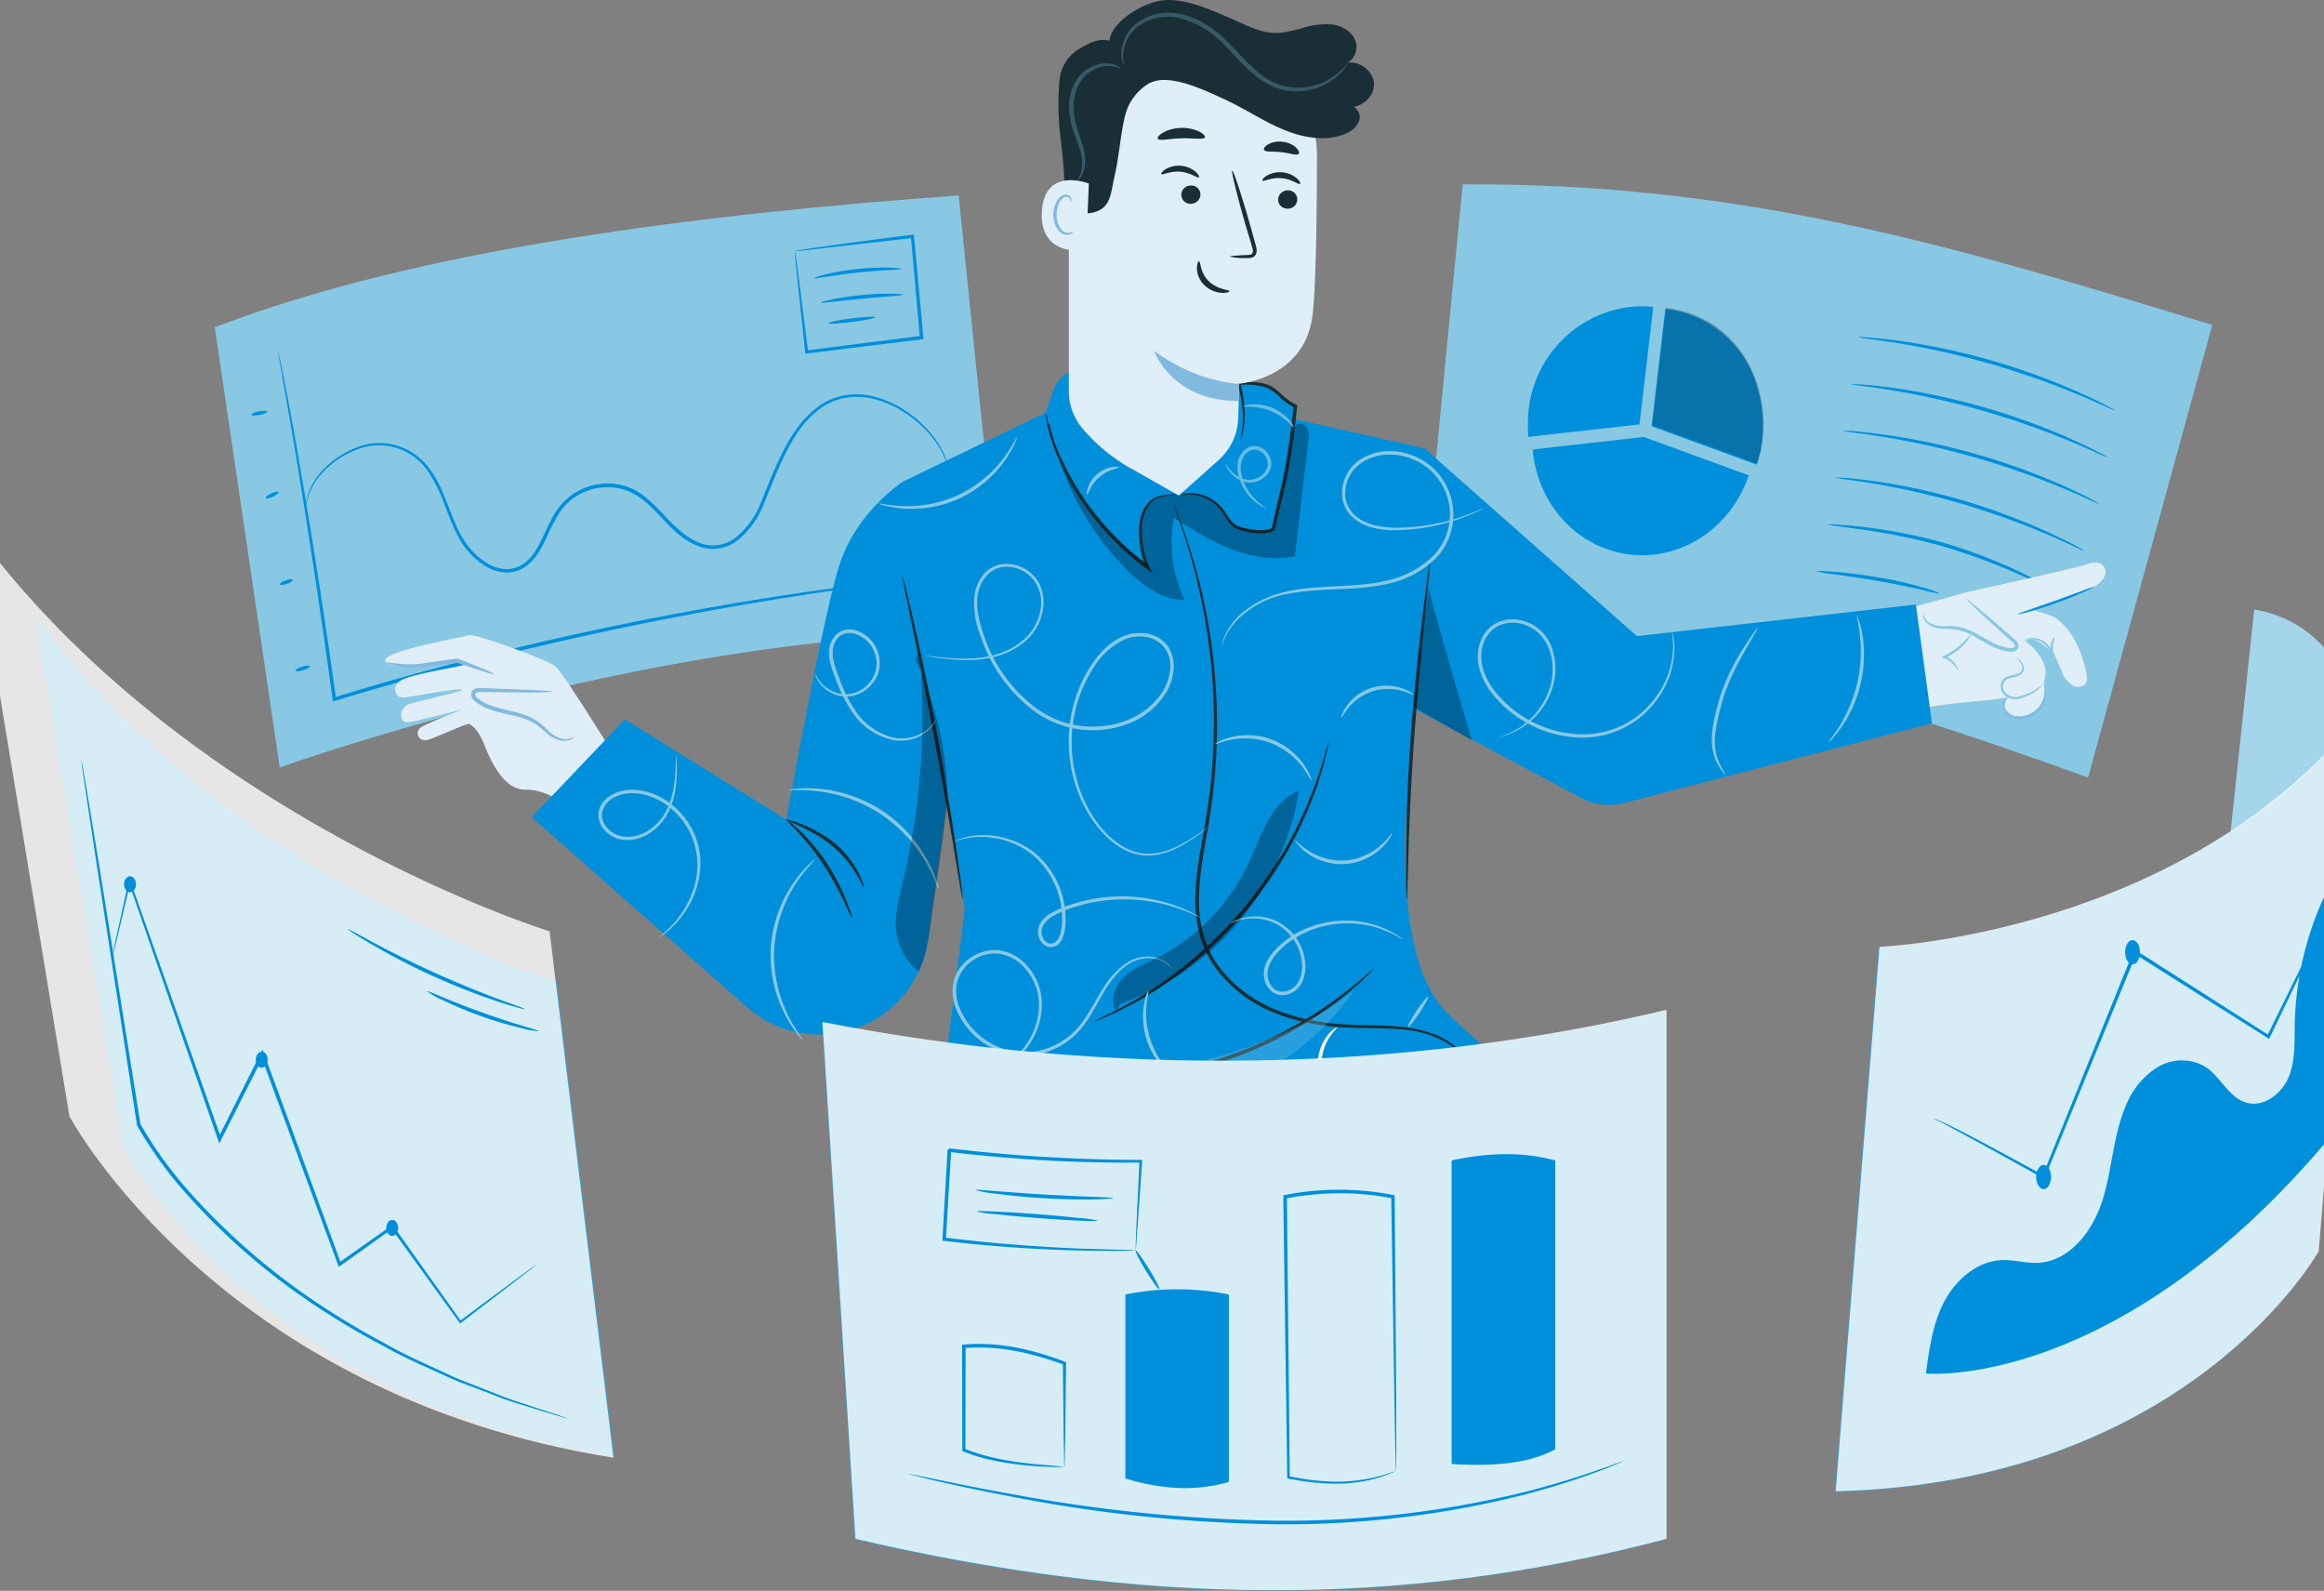
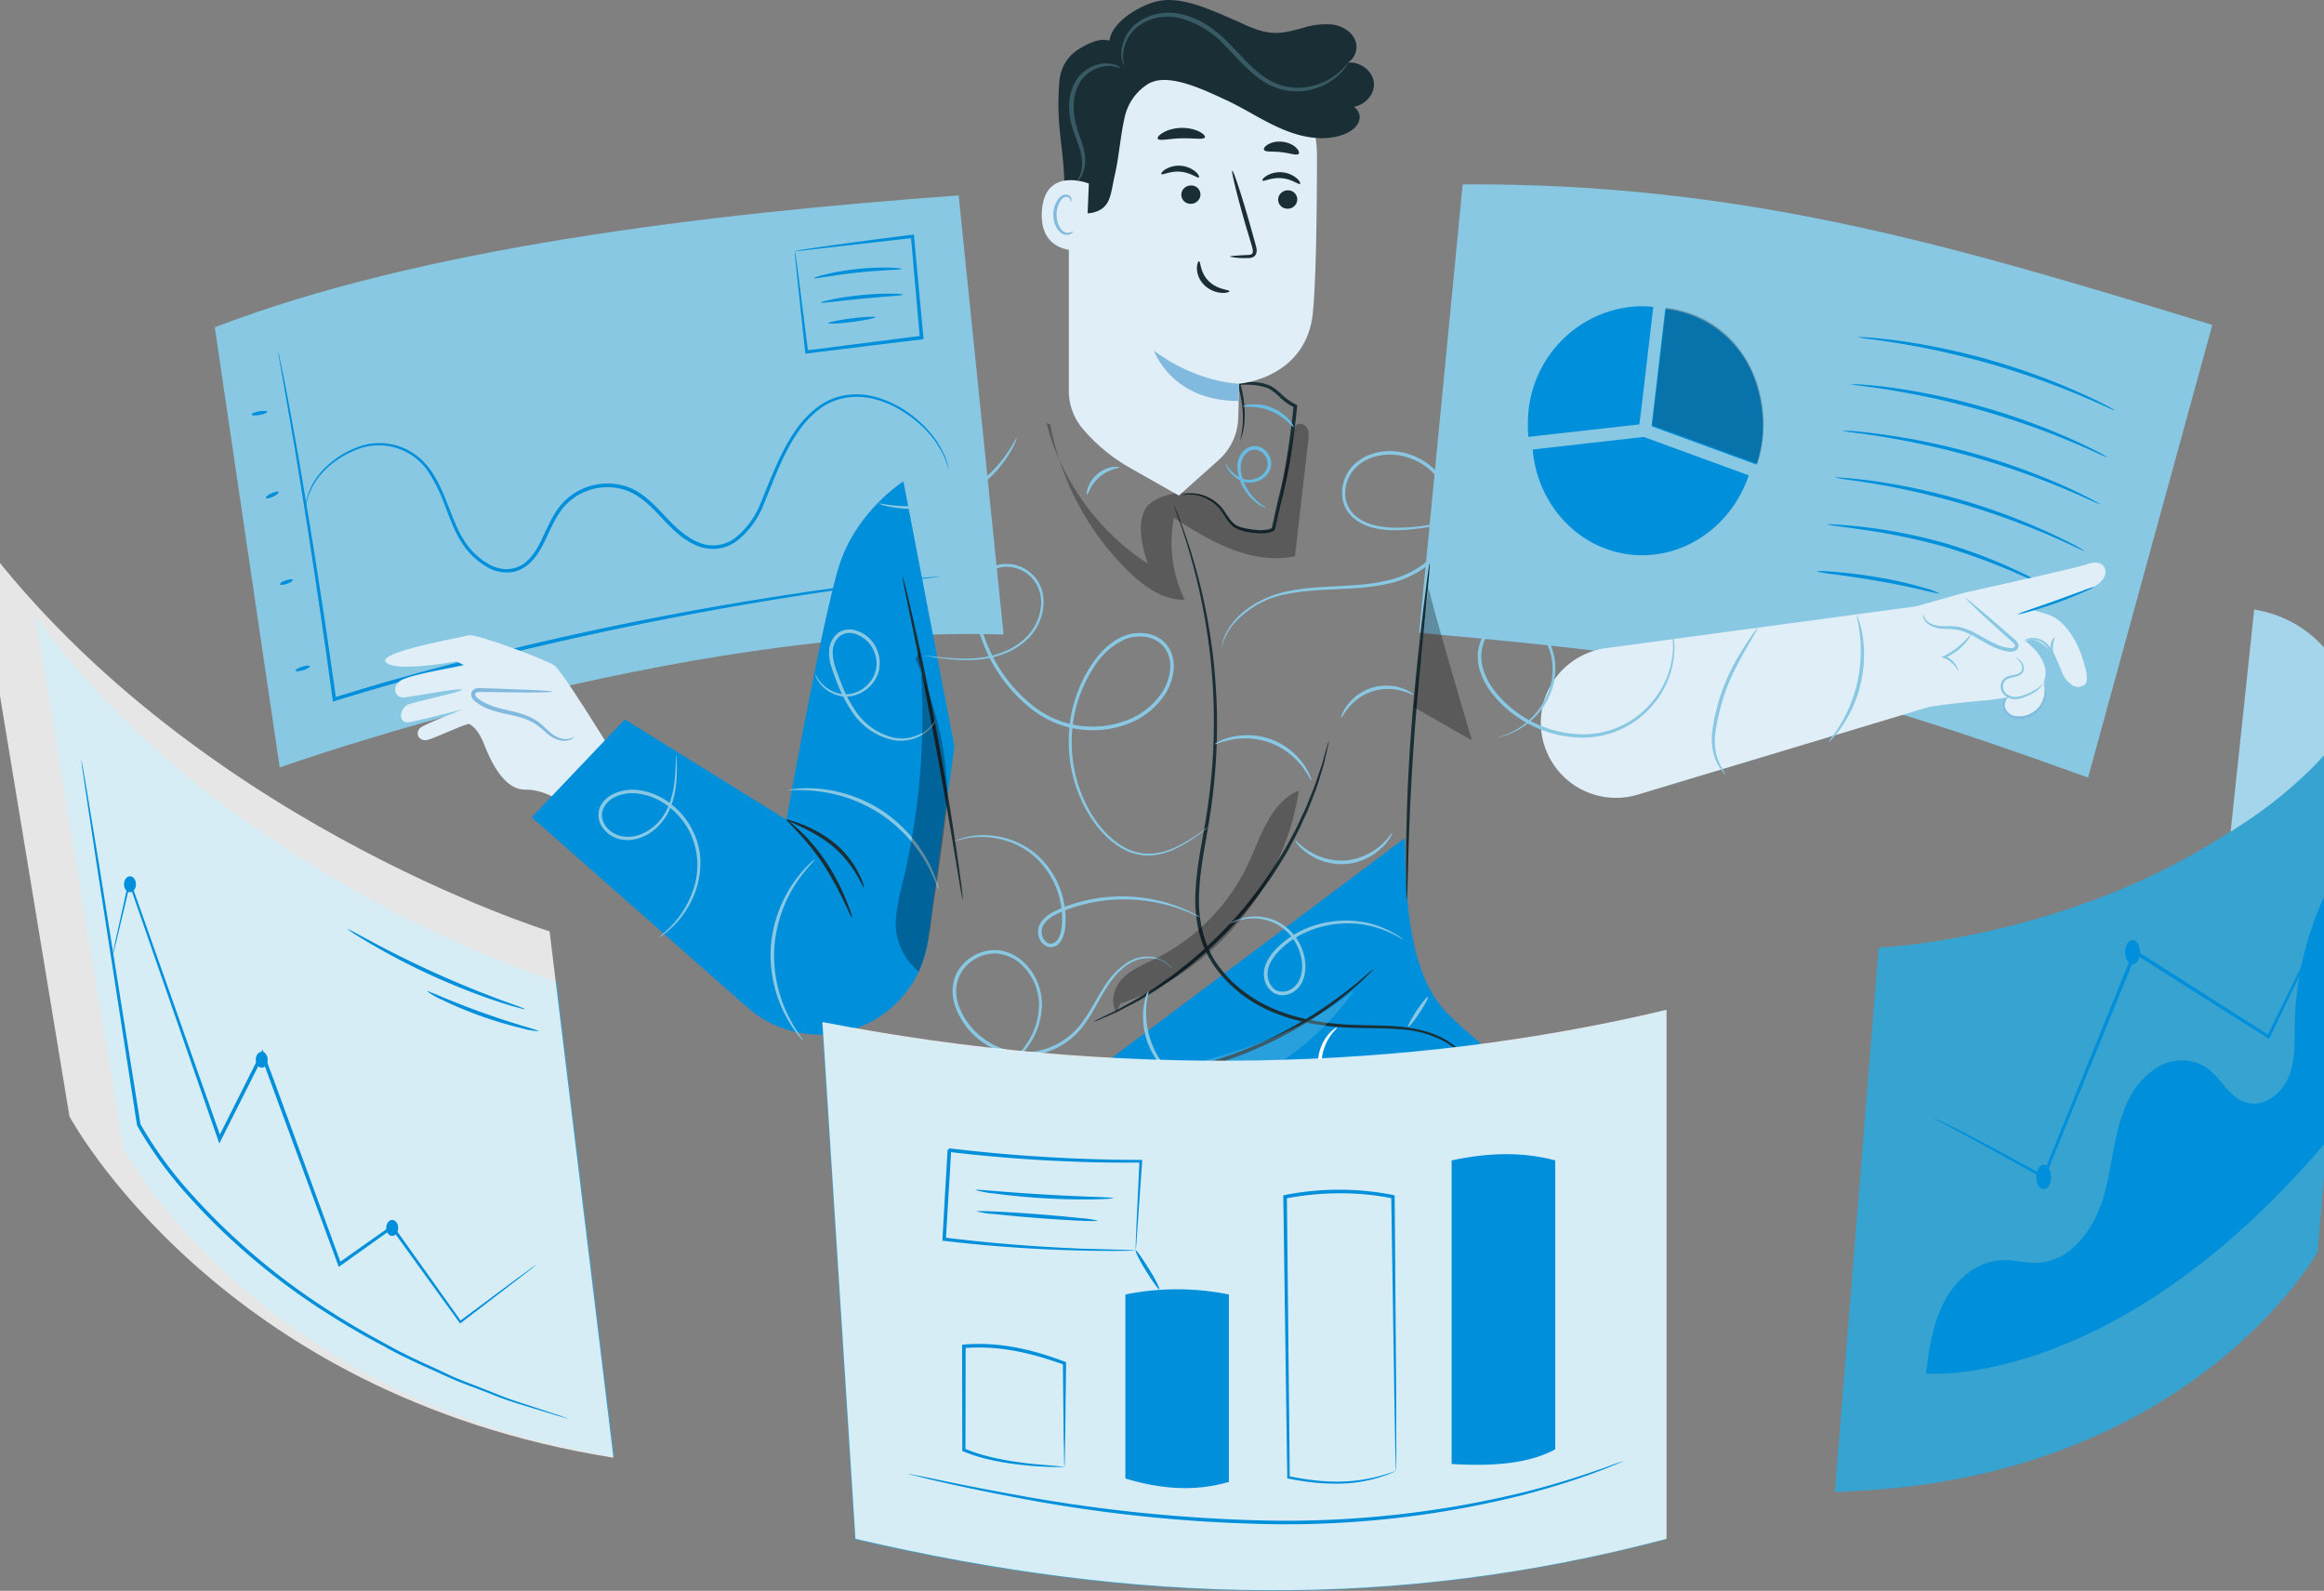
<svg xmlns="http://www.w3.org/2000/svg" viewBox="0 0 229.72 157.2">
  <rect x="0" y="0" width="229.72" height="157.2" fill="#808080" stroke="none" />
  <defs>
    <clipPath id="a" clipPathUnits="userSpaceOnUse">
      <path d="M303.6 403.37h16.05v-22.46H303.6Z" />
    </clipPath>
    <clipPath id="b" clipPathUnits="userSpaceOnUse">
      <path d="M241.74 296.57h42.11v-22.85h-42.1z" />
    </clipPath>
    <clipPath id="c" clipPathUnits="userSpaceOnUse">
      <path d="M227.48 305.12h33.22v-16.65h-33.22z" />
    </clipPath>
    <clipPath id="d" clipPathUnits="userSpaceOnUse">
      <path d="M225.9 333.8h26.75v-31.9H225.9z" />
    </clipPath>
    <clipPath id="e" clipPathUnits="userSpaceOnUse">
      <path d="M194.57 353.76H202v-46.04h-7.42z" />
    </clipPath>
    <clipPath id="f" clipPathUnits="userSpaceOnUse">
      <path d="M216.3 386.76h37.78V361.3H216.3z" />
    </clipPath>
    <clipPath id="g" clipPathUnits="userSpaceOnUse">
      <path d="M269.26 363.13h8.34v-22.08h-8.34z" />
    </clipPath>
    <clipPath id="h" clipPathUnits="userSpaceOnUse">
      <path d="M184.02 302.24h121.63v-83.62H184.02Z" />
    </clipPath>
    <clipPath id="i" clipPathUnits="userSpaceOnUse">
      <path d="M70.64 359.02h83.42V237.96H70.64Z" />
    </clipPath>
    <clipPath id="j" clipPathUnits="userSpaceOnUse">
-       <path d="M330.03 345.36h75.95V232.88h-75.95z" />
-     </clipPath>
+       </clipPath>
  </defs>
  <path fill="#88c8e3" d="M94.76 19.31c-25.43 1.85-53.18 5.22-73.53 13.03l6.42 43.5S67.1 61.71 99.2 62.7z" />
  <path fill="#008fdb" d="m92.92 56.96-.24.04-.72.1-2.78.35c-1.2.14-2.68.32-4.38.57-1.71.25-3.66.49-5.8.84a346.72 346.72 0 0 0-33.2 6.84 261 261 0 0 0-12.7 3.57l-.2.06-.02-.2a894.56 894.56 0 0 0-3.72-24.67l-1.23-7.14-.34-1.9-.07-.5a.78.78 0 0 1-.02-.17l.05.16.1.5.4 1.89c.33 1.66.78 4.08 1.32 7.12a711.95 711.95 0 0 1 3.85 24.66l-.22-.14a249.9 249.9 0 0 1 12.7-3.59 323.79 323.79 0 0 1 33.26-6.74c2.15-.34 4.1-.56 5.81-.79 1.71-.23 3.19-.39 4.4-.5l2.78-.29.73-.06.24-.01" />
  <path fill="#008fdb" d="M93.79 46.39c-.02 0-.1-.3-.3-.87a9.22 9.22 0 0 0-1.3-2.25c-.7-.89-1.72-1.87-3.1-2.7-.33-.23-.71-.39-1.1-.59-.4-.15-.79-.34-1.23-.45a6.83 6.83 0 0 0-2.83-.27c-.99.12-2 .47-2.88 1.13a9.7 9.7 0 0 0-2.3 2.5c-1.34 1.99-2.21 4.4-3.24 6.9a8.65 8.65 0 0 1-2.39 3.43 3.97 3.97 0 0 1-4.22.7c-2.9-1.15-4.18-4.49-7.1-5.5a5.73 5.73 0 0 0-6.07 1.68c-.47.55-.82 1.2-1.15 1.84-.65 1.3-1.14 2.72-2.25 3.74-.54.5-1.24.83-1.97.88a3.86 3.86 0 0 1-2.06-.44 7.4 7.4 0 0 1-2.84-2.79c-.66-1.13-1.06-2.31-1.5-3.42a16.33 16.33 0 0 0-1.5-3.1 5.89 5.89 0 0 0-7.49-2.26 8.84 8.84 0 0 0-3.3 2.39 6.42 6.42 0 0 0-1.24 2.26c-.17.58-.2.9-.22.89 0 0 0-.32.15-.9.15-.59.48-1.44 1.2-2.34a8.87 8.87 0 0 1 3.34-2.48 6.1 6.1 0 0 1 5.41.1 6.44 6.44 0 0 1 2.39 2.19c.63.94 1.1 2.02 1.53 3.14.45 1.11.86 2.3 1.5 3.37a7.1 7.1 0 0 0 2.72 2.66c.58.29 1.23.46 1.88.4a3 3 0 0 0 1.78-.8c1.01-.93 1.5-2.33 2.16-3.64.33-.66.69-1.33 1.2-1.92a6.08 6.08 0 0 1 6.44-1.8c1.56.52 2.67 1.72 3.7 2.8 1.03 1.1 2.1 2.18 3.42 2.72a3.62 3.62 0 0 0 3.88-.63 8.34 8.34 0 0 0 2.3-3.3c1.02-2.47 1.92-4.92 3.29-6.93a9.9 9.9 0 0 1 2.39-2.56 6.2 6.2 0 0 1 3.01-1.16 7.04 7.04 0 0 1 2.92.3c.45.12.86.32 1.27.48.38.2.77.37 1.11.6 1.4.87 2.4 1.88 3.1 2.8a8.76 8.76 0 0 1 1.26 2.3c.1.29.14.52.18.67l.05.23m-67.38-5.71c.02.1-.3.24-.74.32-.42.08-.78.07-.8-.03-.02-.1.31-.24.74-.32.42-.08.78-.07.8.03m1.13 7.94c.04.09-.21.3-.56.46-.35.16-.67.22-.7.13-.05-.1.2-.3.55-.46.35-.16.67-.22.7-.13m1.41 8.68c.03.1-.22.27-.57.39s-.66.14-.7.05c-.02-.1.23-.27.58-.39s.66-.14.7-.05m1.68 8.53c.03.1-.26.27-.65.4-.39.11-.73.14-.76.04-.03-.1.26-.27.65-.39s.73-.14.76-.05m47.94-40.99c-.02-.01.3-.1.83-.19a531.75 531.75 0 0 1 10.77-1.45l.17-.02.01.17.91 9.84.02.15.01.17-.17.03c-4.19.5-8.09.99-11.37 1.39l-.15.02-.01-.15-.78-7.27-.2-2c-.04-.46-.05-.7-.04-.69a6 6 0 0 1 .13.73l.27 2.02.91 7.17-.16-.13 11.36-1.45-.16.2-.01-.15-.87-9.85.17.14-11.64 1.32" />
  <path fill="#008fdb" d="M89.13 26.57c0 .1-1.96.1-4.34.36-2.4.25-4.3.66-4.33.56-.02-.1 1.87-.66 4.29-.91 2.42-.26 4.39-.1 4.38-.01m.12 2.55c0 .1-1.82.17-4.05.4-2.23.2-4.04.48-4.06.38-.01-.09 1.77-.53 4.02-.74 2.26-.23 4.1-.14 4.1-.04m-2.73 2.22c.01.1-1.02.31-2.31.48-1.3.16-2.35.21-2.36.12-.01-.1 1.02-.31 2.31-.48 1.3-.16 2.35-.21 2.36-.12" />
  <path fill="#88c8e3" d="M218.68 32.11c-24.9-7.59-45.9-14.06-74.1-13.89l-4.3 44.32c29.29 2.6 39.07 4.51 66.12 14.3z" />
  <path fill="#008fdb" d="m162.32 39.73 1.1-9.4c-2.6-.3-5.4.46-7.67 2.12a11.56 11.56 0 0 0-4.72 9.3c-.01.45 0 .91.04 1.39v.03l10.98-1.23zm11.36-1.53a10.64 10.64 0 0 0-8.16-7.54l-.21-.04-.64-.1h-.03l-.03-.01-1.1 9.4-.26 2.21 10.37 3.79h.01c.26-.77.44-1.58.54-2.4.2-1.77.04-3.6-.5-5.32" />
  <g fill="#1a2e35" clip-path="url(#a)" opacity=".3" transform="matrix(.686 0 0 -.686 -44.94 307.12)">
    <path d="M318.8 392.17c-1.58 5.09-5.39 9.48-11.4 10.88l-.5.1-.3.07-.94.14h-.04l-.04.01-1.6-13.71-.38-3.22 15.12-5.52h.02c.38 1.12.64 2.3.78 3.5.3 2.57.06 5.25-.72 7.75" />
  </g>
  <path fill="#008fdb" d="m162.48 43.18-10.98 1.24c.45 5.31 4.34 9.72 9.55 10.37 5.24.64 10.1-2.73 11.81-7.82l-10.37-3.79m46.57-2.62c-.01.02-.36-.12-.97-.4a80.62 80.62 0 0 0-11.44-4.23 80.59 80.59 0 0 0-11.96-2.44 5.99 5.99 0 0 1-1.03-.18c0-.02.37 0 1.04.04.68.05 1.65.15 2.84.3a66.55 66.55 0 0 1 18.04 5.16c1.1.49 1.98.91 2.57 1.23.6.31.92.5.9.52m-.75 4.62c0 .03-.35-.11-.96-.39a80.75 80.75 0 0 0-11.44-4.23 80.68 80.68 0 0 0-11.96-2.44 5.96 5.96 0 0 1-1.03-.18 41.04 41.04 0 0 1 3.87.34 66.55 66.55 0 0 1 18.05 5.15c1.1.5 1.97.92 2.57 1.24.6.3.92.5.9.51m-.75 4.63c-.01.02-.35-.12-.97-.4a80.75 80.75 0 0 0-11.44-4.23 80.68 80.68 0 0 0-11.96-2.44 5.96 5.96 0 0 1-1.03-.18c0-.02.38 0 1.05.04a66.55 66.55 0 0 1 20.88 5.45c1.09.5 1.97.93 2.56 1.24.6.31.92.5.91.52m-1.51 4.63c0 .02-.34-.12-.94-.4a76.53 76.53 0 0 0-11.1-4.23 76.09 76.09 0 0 0-11.6-2.44c-.65-.1-1-.16-1-.18 0-.03.36-.01 1.01.04.66.05 1.6.15 2.76.3a62.8 62.8 0 0 1 20 6.39c.57.31.88.5.87.52m-3.27 3.69a4.5 4.5 0 0 1-.85-.34l-2.27-1a62.43 62.43 0 0 0-7.66-2.82 62.45 62.45 0 0 0-8-1.65l-2.45-.34c-.58-.08-.9-.14-.9-.16 0-.03.33-.02.92.02a51.25 51.25 0 0 1 10.53 1.79 51.19 51.19 0 0 1 10.68 4.5m-11.07.52c-.01.05-.68-.12-1.77-.37a75.28 75.28 0 0 0-4.26-.86c-1.67-.3-3.2-.5-4.3-.66a9.86 9.86 0 0 1-1.78-.3c0-.05.7-.04 1.8.05 1.12.1 2.66.26 4.34.56 1.69.28 3.2.65 4.27.97a7.8 7.8 0 0 1 1.7.6" />
  <path fill="#88c8e3" d="m148.9 23.48.58-.03 1.71-.06a84.9 84.9 0 0 1 6.5.14 103.5 103.5 0 0 1 22.84 4.1l.13.03-.03.13-5.93 34-.27 1.5-.03.2-.19-.05a159.64 159.64 0 0 0-29.22-4.71l-.17-.01.02-.17 2.91-25.44.84-7.13.23-1.87.06-.48.03-.15-.01.17-.05.5-.19 1.9-.76 7.17-2.75 25.37-.15-.18a157.3 157.3 0 0 1 29.3 4.68l-.22.14.26-1.5 6-33.99.1.17c-9.2-2.78-17.2-3.77-22.76-4.2-2.78-.18-4.99-.23-6.47-.23h-2.3" />
  <path fill="#ff4f5b" d="m121.73 114.04 24.27 5.38 3.71-5.38-.6-6.92-3.69-3.37h-12.71l-11.88 10.7" />
  <g clip-path="url(#b)" opacity=".3" transform="matrix(.686 0 0 -.686 -44.94 307.12)">
    <path d="m243.04 281.56 35.4-7.84 5.41 7.84-.87 10.1-5.38 4.9h-18.54l-17.32-15.59" />
  </g>
  <path fill="#e0eef7" d="m158.74 64.05 30.64-4.13 4.83-1.36s11.04-2.42 12.07-2.8c1.2-.42 1.68.05 1.81.5.2.7-.47 1.5-1.48 1.89l-5.96 2.08s.56.09 1.9.54c1.34.46 2.62 2.18 3.27 4.2.64 2.01.64 2.63-.13 2.92-.3.11-.62.03-.89-.12a2.07 2.07 0 0 1-.92-1.16c-1.07-3.2-3.08-3.46-3.08-3.46l-.63.18s2.07 1.44 2.03 3.2c0 .28-.06.53-.16.75.3.85.13 1.84-.44 2.54a2.7 2.7 0 0 1-2.51.94c-.44-.07-.92-.34-.98-.78-.04-.23.06-.46.14-.68.04-.12.09-.24.1-.36l-1.83.25s-4.16.34-5.95.7l-28.7 8.64a7.43 7.43 0 1 1-3.13-14.48" />
  <path fill="#e0eef7" d="M190.1 60.7c.04.65.68 1.1 1.31 1.23.63.13 1.3.04 1.93.13 1.9.26 3.4 2 5.31 2.16.27.02.6-.03.69-.3.07-.23-.14-.45-.32-.62l-4.78-4.22" />
  <path fill="#88c8e3" d="M194.24 59.08c.01-.02.21.12.56.4l1.45 1.2a6226.68 6226.68 0 0 1 2.72 2.35c.18.18.5.34.56.78a.52.52 0 0 1-.33.5c-.18.09-.35.1-.51.1a4.16 4.16 0 0 1-.93-.2c-1.2-.38-2.13-1.11-3.06-1.55a4.81 4.81 0 0 0-1.37-.45c-.44-.07-.88-.05-1.28-.08-.82-.02-1.48-.37-1.75-.76-.28-.38-.22-.68-.2-.67.03 0 .03.27.31.58.29.32.87.6 1.65.6.4 0 .83-.03 1.31.03.49.06.98.23 1.47.45.98.44 1.92 1.15 3.03 1.51.28.1.56.14.83.17.27.02.5-.08.47-.22 0-.16-.22-.35-.43-.53l-.6-.54-2.06-1.87a44.42 44.42 0 0 1-1.84-1.8m5.87 4.18c0 .05.47-.2 1.2-.01.36.09.75.33 1.06.72.3.38.54.88.75 1.43.21.55.41 1.08.7 1.53.28.44.63.78 1 .96a1 1 0 0 0 .94.02c.2-.1.27-.2.27-.21-.02-.02-.11.06-.3.13-.2.07-.51.1-.83-.09a2.65 2.65 0 0 1-.9-.93c-.26-.42-.45-.94-.66-1.5a5.06 5.06 0 0 0-.8-1.48 2.14 2.14 0 0 0-1.18-.74 1.9 1.9 0 0 0-.94.02c-.21.07-.31.14-.3.15" />
  <path fill="#008fdb" d="M207 57.99a6.6 6.6 0 0 0-1.12.38c-.76.28-1.67.6-2.66.98l-2.68.93a8.2 8.2 0 0 0-1.1.42c0 .03.45-.06 1.15-.26a41.65 41.65 0 0 0 5.35-1.92c.67-.3 1.07-.5 1.05-.53" />
  <path fill="#88c8e3" d="M199.3 64.97c-.01.01.08.1.24.28.15.17.4.45.35.84-.02.2-.15.36-.36.46-.2.1-.47.14-.74.2-.28.06-.61.16-.83.45-.2.28-.25.66-.14 1 .11.35.4.6.69.74.3.14.62.19.92.14a5.18 5.18 0 0 0 1.42-.53c.38-.2.66-.43.82-.61.16-.19.2-.32.2-.33-.03 0-.1.1-.26.26a5.54 5.54 0 0 1-2.2 1c-.5.07-1.18-.18-1.37-.74a.9.9 0 0 1 .1-.8c.16-.21.43-.3.7-.37.26-.06.54-.1.78-.24.24-.12.42-.37.43-.6.03-.5-.28-.78-.44-.93-.19-.16-.3-.23-.3-.22" />
  <path fill="#81bade" d="M198.65 68.79c0-.01-.14 0-.3.14a1 1 0 0 0-.35.86c.03.4.32.86.81 1.08.49.23 1.1.23 1.66.03a2.6 2.6 0 0 0 1.67-3.2c-.06-.2-.13-.3-.14-.3-.05.02.16.46.08 1.2a2.55 2.55 0 0 1-1.68 2.08c-.52.18-1.08.18-1.5 0-.43-.19-.7-.57-.74-.91a.97.97 0 0 1 .24-.77c.14-.15.25-.2.25-.21" />
  <path fill="#88c8e3" d="M193.55 66.27c.02 0-.02-.22-.2-.53-.18-.3-.55-.7-1.12-.91l.01.2c.23-.1.47-.23.7-.38a5.06 5.06 0 0 0 1.93-1.98c-.06-.05-.78.98-2.05 1.78-.23.15-.46.27-.68.38l-.23.12.25.09c.51.18.87.52 1.07.78.2.27.29.46.32.45m9.54-3.27c-.05-.04-.37.31-.4.88-.05.56.23.96.28.92.06-.02-.09-.41-.05-.9.03-.5.23-.86.17-.9" />
  <path fill="#e0eef7" d="M60.1 73.66s-4.47-7.25-5.26-7.87c-.8-.61-7.88-3.2-8.49-3.02-.6.2-9.19 1.66-8.2 2.68.98 1.02 6.97-.09 6.97-.09l.8.4s-5.17.83-6.26 1.46c-1 .58-.65 1.8.3 1.7.94-.1 5.43-.96 5.7-.78.27.19-4.89 1.22-5.44 1.54-.75.45-.82 1.77.12 1.7.55-.03 5.42-1.29 5.42-1.29s-3.86 1.5-4.21 1.83c-.59.55-.12 1.39.71 1.2.57-.12 3.3-1.42 4.07-1.59 0 0 .71.2 1.37 1.65.3.67 1.68 4.9 4.21 4.85 2.25-.05 4.45 1.8 4.45 1.8z" />
-   <path fill="#81bade" d="M38.17 65.47c-.02.05.56.3 1.56.44.5.07 1.1.1 1.77.07.66-.07 1.37-.18 2.13-.28l1.6-.23-.1-.01c2.12.75 3.67 1.24 3.7 1.16.04-.09-1.46-.72-3.57-1.53l-.04-.01h-.05l-1.6.22-2.1.3c-.64.06-1.22.05-1.71.02-.98-.07-1.58-.2-1.6-.15" />
  <path fill="#e0eef7" d="M56.75 72.8c-.52.49-1.38.37-2 0-.6-.37-1.08-.93-1.66-1.34-1.75-1.23-4.26-.94-5.95-2.26-.23-.18-.46-.48-.33-.75.12-.24.45-.27.73-.27l7.07.17" />
  <path fill="#81bade" d="M54.61 68.35c0-.02-.27-.06-.76-.1-.5-.03-1.2-.07-2.09-.1l-3.09-.12-.9-.03c-.28.01-.65-.1-1.03.21-.18.17-.2.47-.12.66.09.2.22.34.36.46.28.21.57.4.89.55 1.27.59 2.58.7 3.66 1.04a5.3 5.3 0 0 1 1.45.66c.41.28.76.62 1.1.9.68.6 1.49.82 2 .7.52-.1.69-.38.67-.38-.02-.03-.22.19-.7.23-.47.05-1.15-.16-1.78-.76-.33-.29-.66-.64-1.1-.96a5.49 5.49 0 0 0-1.53-.74c-1.12-.38-2.42-.5-3.6-1.06a4.3 4.3 0 0 1-.8-.49c-.23-.18-.35-.43-.22-.53.12-.13.45-.12.75-.1h.9l3.09.04c.88 0 1.59 0 2.08-.02.5 0 .77-.03.77-.06" />
  <path fill="#375a64" d="M123.23 135.64c.1-.02.47 1.34.85 3.04.37 1.7.6 3.1.5 3.13-.1.02-.48-1.35-.85-3.05-.37-1.7-.6-3.1-.5-3.12m-2.63-11.28c.05-.01.27.62.57 1.65a65.07 65.07 0 0 1 1.8 8.23 8 8 0 0 1 .17 1.73c-.06.01-.2-.64-.43-1.69-.24-1.18-.54-2.57-.87-4.1l-.91-4.1a9.04 9.04 0 0 1-.33-1.72m1.58-2.09c-.04-.02.34-.33 1-.1.3.1.66.4.73.87.09.44-.08 1-.55 1.3-.49.28-1.06.16-1.4-.14-.38-.3-.43-.8-.33-1.1.1-.33.3-.53.46-.62.16-.09.27-.09.27-.07.04.05-.37.2-.48.74a.8.8 0 0 0 .28.8c.26.2.7.27 1.01.08.32-.2.47-.6.42-.94a.92.92 0 0 0-.52-.7c-.5-.24-.88-.06-.9-.12" />
-   <path fill="#008fdb" d="M103.35 40.79 89.3 47.57l6.06 42.3-2.38 18.98a7.42 7.42 0 0 0 2.47 6.5l22.7-.44 15.9-8.74 7.3-1.24-2.98-14.44 1.34-20.5 16.61 8.87c1.28.68 2.78.86 4.18.5l30.47-7.88-1.59-11.74-27.58 3.12-21-18.56-15.63-3.51-2.79-4.6h-16l-1.11.83c-.54.4-.94.95-1.16 1.58Z" />
  <path fill="#008fdb" d="M89.3 47.57s-4.61 2.92-6.33 8.26C81.36 60.82 77.73 81 77.73 81l-15.97-9.91-9.2 9.67 21.3 18.78a10.83 10.83 0 0 0 17.88-6.65l2.6-19.14z" />
  <path fill="#ffbf9d" d="m137.26 108.04-1-1.45-10.5 1.94-1.94 4.48z" />
  <path fill="#008fdb" d="M95.45 115.36c9.4 3.78 19.43 2.39 28.37-2.35 2.7-1.43 5.2-3.21 7.92-4.62 2.71-1.41 5.72-2.46 8.77-2.24 3.05.21 6.12 1.9 7.34 4.7 1.22 2.8 0 6.61-2.87 7.66l1.02.9c4.22-1.95 6.22-7.63 4.16-11.8-1.58-3.2-4.9-5.11-7.32-7.73-3.58-3.84-3.95-11.27-3.97-17.06" />
-   <path fill="#1a2e35" d="M116.06 48.96c0 .02-.25.03-.7.04-.42.08-1.11.16-1.66.77a3.9 3.9 0 0 0-.83 2.68c0 1.1.22 2.38.76 3.6l.27.59-.52-.39a27.86 27.86 0 0 1-3.54-3.13 26.1 26.1 0 0 1-5.44-8.34 18.6 18.6 0 0 1-.89-2.9 8.15 8.15 0 0 1-.16-1.1c.08-.01.28 1.57 1.28 3.91a27.48 27.48 0 0 0 5.47 8.18 29.1 29.1 0 0 0 3.48 3.11l-.25.21a8.2 8.2 0 0 1-.59-1.92 8.47 8.47 0 0 1-.15-1.82c0-1.16.34-2.2.96-2.83.63-.63 1.37-.69 1.81-.73.46.03.7.05.7.07" />
-   <path fill="#008fdb" d="M116.9 48.96c1.16-.5 2.87.24 3.7 1.19.55.62.86 1.5 1.59 1.9.72.42 3 .73 3.67.22 0 0 .4-1.95.62-2.76.84-3.2 1.2-6.11 1.56-9.38-2.21-1.07-1.6-2.48-5.58-2.21 0 0 1 2.93.14 5.6" />
  <path fill="#1a2e35" d="M122.6 43.53c-.04-.01.14-.53.23-1.5.07-.97.02-2.42-.5-4.07l-.05-.16.17-.01c.88-.05 1.9-.13 2.94.26.52.2.95.6 1.35.98.4.37.85.7 1.38.95l.1.05v.12a88.79 88.79 0 0 1-.7 5.36 51.67 51.67 0 0 1-.74 3.55c-.3 1.13-.52 2.22-.76 3.25l-.02.07-.04.02c-.4.26-.8.27-1.17.3a6.8 6.8 0 0 1-2.13-.3c-.33-.1-.66-.26-.9-.5-.5-.46-.74-1.02-1.06-1.44a3.7 3.7 0 0 0-1.08-.99 3.84 3.84 0 0 0-1.97-.61c-.5 0-.74.13-.75.1 0 0 .23-.17.74-.2a3.7 3.7 0 0 1 2.08.54c.4.24.83.56 1.17 1.01.34.45.61 1 1.05 1.4.43.4 1.11.5 1.79.6a6 6 0 0 0 1.04.07c.35-.02.74-.06 1-.24l-.07.1c.23-1.03.46-2.14.74-3.27.28-1.12.52-2.3.72-3.52a87 87 0 0 0 .71-5.34l.1.17a5.73 5.73 0 0 1-1.45-1.01 4.32 4.32 0 0 0-1.25-.94 6.82 6.82 0 0 0-2.8-.28l.12-.18c.5 1.72.5 3.18.39 4.17a6.93 6.93 0 0 1-.38 1.49m23.43 64.75c-.03 0 .03-.28-.01-.79a4.8 4.8 0 0 0-.68-2.11 7.05 7.05 0 0 0-2.52-2.44 10.5 10.5 0 0 0-4.5-1.23c-1.74-.16-3.67-.07-5.75-.2-2.07-.15-4.3-.51-6.48-1.38a13.37 13.37 0 0 1-5.85-4.37 10.21 10.21 0 0 1-1.69-3.53 13.52 13.52 0 0 1-.38-4c.1-2.7.73-5.28 1.1-7.77a58.55 58.55 0 0 0-.21-19.53 60.95 60.95 0 0 0-2.02-8.07c-.3-.94-.56-1.65-.74-2.14l-.19-.56a.9.9 0 0 1-.05-.2s.04.06.09.19l.22.54a56.36 56.36 0 0 1 2.93 10.2 58.13 58.13 0 0 1 .31 19.63c-.36 2.5-.98 5.06-1.08 7.73-.14 2.65.47 5.3 1.99 7.3 1.49 2 3.56 3.42 5.69 4.27 2.14.86 4.34 1.23 6.39 1.39 2.05.15 3.98.07 5.75.24 1.76.17 3.36.58 4.58 1.32a7.11 7.11 0 0 1 2.53 2.54 4.7 4.7 0 0 1 .6 2.77.87.87 0 0 1-.03.2" />
  <path fill="#1a2e35" d="M135.77 95.77c.02.02-.27.3-.8.82-.25.26-.58.56-.98.9-.4.34-.84.74-1.36 1.13a37.43 37.43 0 0 1-8.83 5.18 37.47 37.47 0 0 1-9.89 2.66c-.65.1-1.25.13-1.77.18-.51.05-.96.06-1.33.07a7.2 7.2 0 0 1-1.14-.01c0-.03.4-.07 1.13-.13.37-.03.81-.06 1.33-.13.51-.07 1.1-.11 1.74-.23a41.85 41.85 0 0 0 9.79-2.74 41.53 41.53 0 0 0 8.81-5.05c.54-.38.98-.76 1.4-1.08.4-.32.74-.61 1.01-.86.56-.47.87-.73.89-.71m-4.42-22.53c.01 0 0 .14-.06.38l-.24 1.07c-.1.47-.24 1.03-.45 1.68-.2.64-.4 1.39-.73 2.17l-.48 1.25c-.17.44-.39.87-.6 1.33-.39.92-.91 1.86-1.44 2.85a43.03 43.03 0 0 1-4.17 6.03 43.04 43.04 0 0 1-5.21 5.16c-.89.7-1.72 1.37-2.56 1.92-.42.28-.8.57-1.2.81l-1.15.7c-.72.45-1.42.77-2.02 1.09-.6.32-1.13.56-1.57.74l-1 .42c-.24.1-.36.13-.37.12l.33-.19.98-.48c.44-.2.96-.45 1.54-.79.59-.33 1.27-.67 1.98-1.14l1.13-.7c.39-.25.77-.54 1.18-.82.83-.56 1.64-1.24 2.52-1.94a44.91 44.91 0 0 0 5.15-5.13 44.94 44.94 0 0 0 4.16-5.96c.53-.98 1.06-1.9 1.46-2.82.2-.45.43-.88.6-1.3l.5-1.23c.34-.78.56-1.52.78-2.15.23-.64.39-1.2.5-1.65l.31-1.05c.07-.24.12-.37.13-.37m-28.92 45.56c-.02.03-.55-.26-1.25-.93a9.5 9.5 0 0 1-2.86-6.81c.01-.97.17-1.55.2-1.54.07 0 0 .6.05 1.53a10.94 10.94 0 0 0 2.8 6.64c.63.7 1.1 1.06 1.06 1.11m-.5-5.34c.1.03-.09.9.01 1.99.09 1.08.42 1.92.33 1.96-.08.05-.59-.77-.68-1.93-.1-1.16.26-2.05.34-2.02m-6.77-24.55s-.04-.1-.08-.32l-.17-.93-.57-3.44a598.3 598.3 0 0 0-4.22-22.59l-.7-3.41-.17-.93a1.2 1.2 0 0 1-.04-.33s.05.1.1.31l.25.92a288 288 0 0 1 5.49 29.45l.1.94c.02.21.03.33.01.33m43.89 0-.03-.34-.03-.97a182.08 182.08 0 0 1 .5-15.39c.35-4.6.81-8.76 1.17-11.76l.45-3.55.14-.96.07-.34c.02 0 .01.12 0 .34l-.07.97-.34 3.57c-.3 3-.72 7.16-1.07 11.76a258 258 0 0 0-.61 11.78l-.1 3.58-.04.97c-.01.22-.02.34-.04.34m-54.83 1.77c-.12.05-1.02-2.45-2.77-5.16-1.76-2.72-3.8-4.43-3.72-4.52.03-.03.57.36 1.35 1.1.77.73 1.77 1.84 2.67 3.22.9 1.38 1.52 2.72 1.92 3.71.4 1 .6 1.63.55 1.65" />
  <path fill="#1a2e35" d="M85.4 87.7c-.06.02-.29-.53-.77-1.34-.48-.8-1.26-1.86-2.37-2.77-1.1-.91-2.28-1.5-3.14-1.92-.86-.4-1.4-.62-1.39-.67.02-.04.6.1 1.5.44.88.35 2.1.93 3.26 1.87a9.34 9.34 0 0 1 2.36 2.93c.44.86.59 1.44.55 1.46" />
  <path fill="#88c8e3" d="M92.46 71.2a1 1 0 0 1-.14.3c-.11.2-.3.46-.63.74a4.17 4.17 0 0 1-3.36.9 6.5 6.5 0 0 1-4.22-2.98c-.56-.83-1-1.77-1.4-2.77-.18-.5-.38-1-.54-1.54a4.21 4.21 0 0 1-.2-1.73 2.4 2.4 0 0 1 .84-1.55 1.98 1.98 0 0 1 1.7-.3 3.3 3.3 0 0 1 2.25 2.13c.36.97.22 2.04-.28 2.8a3.49 3.49 0 0 1-1.95 1.5c-.75.23-1.48.13-2.03-.09a3.47 3.47 0 0 1-1.27-.86c-.29-.31-.45-.6-.54-.8a.94.94 0 0 1-.1-.32c.04-.03.16.44.74 1.02.29.28.7.58 1.24.77.53.2 1.2.27 1.88.05.68-.21 1.35-.7 1.78-1.42.44-.7.56-1.66.22-2.54a2.99 2.99 0 0 0-2.02-1.9 1.63 1.63 0 0 0-1.4.24 2 2 0 0 0-.7 1.32c-.12 1.06.36 2.1.72 3.1.38.98.8 1.9 1.34 2.7a6.3 6.3 0 0 0 3.98 2.93 4.1 4.1 0 0 0 3.24-.77c.64-.5.82-.95.85-.93m26.96 10.53-.18.17c-.15.1-.34.25-.58.44-.5.37-1.27.94-2.36 1.48-.54.27-1.18.51-1.92.64a5.1 5.1 0 0 1-2.4-.15c-1.69-.54-3.22-1.98-4.35-3.83a13.8 13.8 0 0 1-1.98-6.77 13.7 13.7 0 0 1 2.1-7.8c.77-1.2 1.8-2.4 3.24-3.02.7-.3 1.52-.41 2.3-.29.8.12 1.58.5 2.08 1.17.51.66.7 1.52.64 2.34a5.37 5.37 0 0 1-.74 2.33 7.6 7.6 0 0 1-3.81 3.1 9.78 9.78 0 0 1-9.31-1.33 15.1 15.1 0 0 1-5.19-7.27 8.73 8.73 0 0 1-.63-4.16c.12-.7.38-1.35.8-1.9a2.93 2.93 0 0 1 1.68-1.09 3.67 3.67 0 0 1 3.45 1.2c.83.93 1.02 2.2.83 3.28a5.22 5.22 0 0 1-1.4 2.77 6.8 6.8 0 0 1-2.32 1.52c-1.62.65-3.15.7-4.36.66-1.21-.05-2.14-.2-2.77-.28l-.71-.12a1.21 1.21 0 0 1-.25-.05l.25.02.72.08c.63.06 1.56.18 2.77.21 1.2.02 2.7-.05 4.27-.7a6.5 6.5 0 0 0 2.23-1.5 5 5 0 0 0 1.33-2.65 3.67 3.67 0 0 0-.8-3.06c-.74-.84-2-1.36-3.18-1.09-1.2.26-2.04 1.47-2.23 2.75-.2 1.3.17 2.67.63 4a14.8 14.8 0 0 0 5.08 7.1 9.45 9.45 0 0 0 8.98 1.27 7.26 7.26 0 0 0 3.64-2.94c.4-.67.64-1.42.7-2.18a3.02 3.02 0 0 0-.58-2.1 2.84 2.84 0 0 0-1.85-1.04 3.9 3.9 0 0 0-2.12.27 7.22 7.22 0 0 0-3.09 2.88 13.45 13.45 0 0 0-2.09 7.61c.06 2.52.8 4.82 1.9 6.65 1.1 1.83 2.59 3.24 4.2 3.77 1.62.54 3.14.07 4.2-.42 1.09-.52 1.86-1.06 2.38-1.42l.6-.41.2-.14M100.5 43.26c.02 0-.04.23-.21.61a11.43 11.43 0 0 1-5.31 5.32 11.44 11.44 0 0 1-7.5.79c-.4-.11-.61-.2-.6-.22 0-.06.9.2 2.38.25 1.46.06 3.53-.17 5.56-1.14a12.08 12.08 0 0 0 4.38-3.6c.89-1.18 1.24-2.04 1.3-2.01m10.13 2.92c.02.1-1.02.15-1.93.95-.93.77-1.15 1.78-1.25 1.75-.04 0-.06-.27.08-.67a3.15 3.15 0 0 1 2.42-2.06c.42-.07.69-.01.68.03" />
  <path fill="#68bbe2" d="M125.14 50.2c-.01.03-.23-.04-.58-.26a4.74 4.74 0 0 1-1.3-1.19 4.66 4.66 0 0 1-.94-2.43c-.03-.5.06-1.07.42-1.54.33-.45.94-.82 1.59-.67.63.15 1.07.65 1.24 1.2.2.56.03 1.18-.31 1.58-.68.82-1.78.95-2.49.65a2.79 2.79 0 0 1-1.35-1.12c-.23-.35-.27-.58-.26-.59.03-.01.12.2.37.51.25.3.66.75 1.33.97.63.23 1.58.08 2.14-.63.28-.34.4-.82.24-1.26a1.43 1.43 0 0 0-.99-.96c-.47-.11-.95.16-1.23.53a2 2 0 0 0-.38 1.32c.05.92.44 1.72.83 2.3.83 1.17 1.71 1.54 1.67 1.6m2.73-8.01c-.08.07-.83-1-2.26-1.58-1.42-.6-2.71-.35-2.72-.46-.01-.04.3-.17.82-.2a4.6 4.6 0 0 1 3.72 1.52c.35.4.48.7.44.72" />
  <path fill="#88c8e3" d="m146.73 50.19-.14.08-.41.21a19.87 19.87 0 0 1-8.1 1.91c-.7.02-1.45-.03-2.2-.2a4.78 4.78 0 0 1-2.16-1.06 3.21 3.21 0 0 1-1.06-2.34 4 4 0 0 1 .9-2.58c1.27-1.49 3.5-1.97 5.47-1.4a6.26 6.26 0 0 1 3.07 10.18 9.59 9.59 0 0 1-5.08 2.73c-1.82.4-3.58.44-5.2.52-1.63.07-3.14.17-4.5.44a9.16 9.16 0 0 0-5.52 3.15c-.93 1.24-1 2.16-1.05 2.13l.02-.16c.03-.1.05-.25.11-.45.12-.4.35-.96.81-1.6.9-1.28 2.83-2.74 5.59-3.32 1.37-.3 2.9-.4 4.52-.48 1.63-.1 3.38-.14 5.15-.55a9.35 9.35 0 0 0 4.89-2.65 5.9 5.9 0 0 0-2.9-9.61c-1.86-.54-3.97-.08-5.12 1.28a3.64 3.64 0 0 0-.85 2.36c0 .83.37 1.61.95 2.14.58.52 1.3.83 2.02 1 .73.17 1.45.23 2.13.23a20.55 20.55 0 0 0 8.08-1.73c.37-.16.57-.25.58-.23m-17.11 26.92c-.06.03-.3-.57-.92-1.38a7.28 7.28 0 0 0-3.13-2.32 7.3 7.3 0 0 0-3.88-.31c-1 .2-1.57.49-1.6.43-.02-.03.52-.41 1.55-.68a6.9 6.9 0 0 1 4.06.23 6.88 6.88 0 0 1 3.2 2.5c.6.88.76 1.52.72 1.53m8.01 5.19c.03 0-.2.63-.94 1.38a5.87 5.87 0 0 1-3.64 1.7 5.87 5.87 0 0 1-3.87-1.1c-.85-.63-1.18-1.2-1.15-1.22.05-.05.44.46 1.29 1a6.08 6.08 0 0 0 3.7.97 6.08 6.08 0 0 0 3.5-1.53c.75-.67 1.06-1.24 1.11-1.2m2.09-13.64c-.03.05-.45-.2-1.17-.4-.73-.2-1.8-.29-2.88.06a5.2 5.2 0 0 0-2.38 1.62c-.48.58-.67 1.03-.72 1-.04 0 .07-.5.52-1.15a4.87 4.87 0 0 1 2.47-1.81 4.88 4.88 0 0 1 3.06.04c.75.27 1.12.6 1.1.64m25.54-6.32c.02 0 .06.18.13.51a5.1 5.1 0 0 1 .11 1.5 8.7 8.7 0 0 1-1.96 5.11 9.04 9.04 0 0 1-7.25 3.43 11.53 11.53 0 0 1-8.8-4.36 6.9 6.9 0 0 1-1.24-2.38 4.5 4.5 0 0 1 .04-2.62c.27-.83.84-1.56 1.6-1.95a3.7 3.7 0 0 1 2.42-.29 4.13 4.13 0 0 1 3.15 2.94c.43 1.35.34 2.7-.03 3.83a7.28 7.28 0 0 1-5.42 4.83c-.01-.04.72-.14 1.85-.78a7.4 7.4 0 0 0 3.33-4.13 6 6 0 0 0 0-3.65 4.4 4.4 0 0 0-1.07-1.73 3.78 3.78 0 0 0-1.88-.99 3.37 3.37 0 0 0-2.19.27 3 3 0 0 0-1.43 1.76 4.16 4.16 0 0 0-.03 2.42c.22.8.65 1.56 1.18 2.25a11.25 11.25 0 0 0 8.53 4.25 8.9 8.9 0 0 0 4.14-.92 8.85 8.85 0 0 0 2.9-2.33 8.73 8.73 0 0 0 2.02-4.96c.07-1.3-.15-2-.1-2m5.3 14.2c-.02 0-.18-.15-.42-.47a4.92 4.92 0 0 1-.75-1.56c-.2-.7-.24-1.6-.1-2.55.13-.96.39-1.97.7-3.03a21.13 21.13 0 0 1 2.45-5.06 24.2 24.2 0 0 1 1.33-1.91c.05.03-.4.8-1.12 2.04-.7 1.24-1.69 2.97-2.33 5.04-.3 1.03-.56 2.05-.7 2.97a6.4 6.4 0 0 0 .01 2.44c.35 1.37 1 2.04.93 2.09m12.98-15.78a8.85 8.85 0 0 1 .55 1.9 12.62 12.62 0 0 1-2.93 10.3c-.24.25-.37.37-.4.36-.04-.05.46-.6 1.1-1.63a14.16 14.16 0 0 0 1.98-9c-.14-1.2-.36-1.91-.3-1.93m-44.87 32.07-.3-.16c-.19-.11-.46-.28-.84-.45a9.84 9.84 0 0 0-3.34-.94c-1.46-.14-3.26.02-5.03.8-.89.4-1.76.94-2.52 1.67-.38.36-.73.77-.99 1.23-.25.46-.41.98-.34 1.5.06.52.32 1.02.73 1.3.41.26.95.26 1.4.05.93-.4 1.3-1.48 1.27-2.4a4.87 4.87 0 0 0-2.54-4.13 5.02 5.02 0 0 0-3.36-.44c-.8.18-1.2.43-1.22.4 0-.02.09-.08.28-.2a5.02 5.02 0 0 1 4.41 0 5.11 5.11 0 0 1 2.76 4.36c0 .51-.07 1.05-.3 1.55-.21.5-.63.95-1.16 1.18-.52.25-1.2.27-1.73-.08a2.14 2.14 0 0 1-.9-1.54c-.08-.62.1-1.23.4-1.73.28-.5.65-.93 1.05-1.3a8.9 8.9 0 0 1 2.62-1.72c1.85-.79 3.7-.93 5.2-.75a9.34 9.34 0 0 1 4.2 1.58c.17.13.26.2.25.22m2.48 5.66c.08.06-.29.77-.83 1.58-.54.82-1.04 1.43-1.13 1.38-.08-.06.3-.76.83-1.58.55-.81 1.05-1.43 1.13-1.37" />
  <path fill="#fafafa" d="M149.86 108.33c-.06.01-.15-.25-.4-.6a3.6 3.6 0 0 0-2.78-1.56c-.43-.01-.7.04-.71-.01-.02-.04.24-.19.7-.24a3.1 3.1 0 0 1 1.76.39c.63.35 1.06.87 1.26 1.29.2.42.2.72.17.73m-28.33-3.5c.03.05-.82.47-2.15 1.23a18.56 18.56 0 0 0-4.66 3.6 9.93 9.93 0 0 0-2.47 5.24c-.18 1.5.11 2.44.04 2.45a2 2 0 0 1-.2-.64 6.5 6.5 0 0 1-.1-1.83 9.76 9.76 0 0 1 2.46-5.46 16.8 16.8 0 0 1 4.81-3.58 23.9 23.9 0 0 1 1.64-.79c.4-.16.62-.24.63-.22m10.07 3.35c-.01.02-.38-.23-.74-.83a4.48 4.48 0 0 1-.57-2.62 4.47 4.47 0 0 1 1-2.5c.45-.53.85-.72.87-.69.04.05-.3.31-.67.85a4.9 4.9 0 0 0-.4 4.84c.28.6.56.9.52.95" />
  <path fill="#88c8e3" d="M115.86 95.75c-.02.02-.12-.15-.4-.4a2.85 2.85 0 0 0-1.42-.63 3.56 3.56 0 0 0-2.4.5c-.84.5-1.6 1.35-2.27 2.4-.67 1.04-1.25 2.3-2.11 3.51a7.48 7.48 0 0 1-3.79 2.83 7 7 0 0 1-5.18-.3 7.42 7.42 0 0 1-3.82-4.07 4.43 4.43 0 0 1-.12-2.9c.3-.93.98-1.69 1.78-2.17.8-.5 1.75-.71 2.65-.61.9.12 1.72.55 2.35 1.12a5.76 5.76 0 0 1 1.86 4.31 7.12 7.12 0 0 1-1.28 3.92 7.95 7.95 0 0 1-2.48 2.33 9.84 9.84 0 0 1-3.94 1.36l-.42.04h-.14l.55-.11c.36-.07.9-.19 1.56-.4.66-.21 1.45-.54 2.29-1.06a7.82 7.82 0 0 0 2.37-2.3 6.89 6.89 0 0 0 1.2-3.78 5.47 5.47 0 0 0-1.79-4.07 4.05 4.05 0 0 0-2.17-1.02c-.82-.1-1.7.1-2.43.56a3.72 3.72 0 0 0-1.62 2c-.29.84-.2 1.8.11 2.66a7.1 7.1 0 0 0 3.63 3.87c1.6.76 3.4.82 4.94.3a7.2 7.2 0 0 0 3.65-2.68c.85-1.18 1.44-2.43 2.14-3.48a7.4 7.4 0 0 1 2.38-2.43c.89-.52 1.82-.6 2.52-.46.7.13 1.19.46 1.45.71.27.27.35.45.35.45m.23 10.69c-.02.03-.5-.24-1.1-.88a7.5 7.5 0 0 1-1.9-6.36c.15-.86.4-1.35.44-1.34.06.02-.1.53-.2 1.38a8.5 8.5 0 0 0 1.84 6.16c.54.65.96.99.92 1.04m2.52-15.81c-.02.04-.48-.23-1.38-.58a16.55 16.55 0 0 0-9.87-.74c-1.09.27-2.25.64-3.3 1.23-.5.3-.96.75-1.08 1.3-.1.53.2 1.23.7 1.38.26.08.54-.02.73-.21.2-.2.33-.48.41-.77.16-.58.18-1.22.16-1.82a8.25 8.25 0 0 0-2.82-5.86 7.7 7.7 0 0 0-2.38-1.37 8.33 8.33 0 0 0-3.98-.4c-.94.16-1.44.36-1.45.33a6.97 6.97 0 0 1 1.43-.46 8.14 8.14 0 0 1 6.57 1.68 8.5 8.5 0 0 1 2.97 6.07c.03.63.02 1.27-.16 1.93-.1.32-.23.65-.5.92a1.1 1.1 0 0 1-1.07.3 1.3 1.3 0 0 1-.81-.73c-.16-.33-.22-.7-.15-1.05.16-.72.71-1.21 1.26-1.54 1.12-.62 2.27-.98 3.4-1.25 2.24-.52 4.35-.49 6.06-.22a15.31 15.31 0 0 1 4.93 1.65l.33.2M65.17 92.6c-.02-.03.43-.33 1.1-1.01a9.56 9.56 0 0 0 2.16-3.4 7.46 7.46 0 0 0-.17-5.8 7.34 7.34 0 0 0-2.2-2.71 6.16 6.16 0 0 0-3.44-1.3 3.98 3.98 0 0 0-1.82.38A2.3 2.3 0 0 0 59.6 80c-.2.54-.08 1.13.24 1.59.32.46.8.8 1.3.96 1.05.34 2.15.03 2.97-.5a5.02 5.02 0 0 0 1.8-2.04c.74-1.55.79-3 .86-3.94l.05-1.12c0-.25.02-.38.03-.38a19.91 19.91 0 0 1 .06 1.5c-.03.96-.04 2.42-.77 4.04-.37.81-1 1.6-1.87 2.19-.86.57-2.06.93-3.23.57a2.91 2.91 0 0 1-1.48-1.09 2.11 2.11 0 0 1-.3-1.9c.23-.65.78-1.14 1.39-1.43a4.32 4.32 0 0 1 1.98-.41c1.37.06 2.64.59 3.65 1.37a7.61 7.61 0 0 1 2.28 2.84c.5 1.06.7 2.19.67 3.22-.02 1.04-.25 2-.56 2.81a9.25 9.25 0 0 1-3.16 4.13c-.22.14-.33.21-.34.2m14.21 10.19c-.01.02-.21-.18-.53-.57a12.87 12.87 0 0 1-2.66-8.62 12.86 12.86 0 0 1 3.77-8.2c.37-.34.59-.5.6-.49.05.05-.8.78-1.8 2.25a13.5 13.5 0 0 0-2.22 6.47c-.17 2.7.57 5.12 1.36 6.7.79 1.59 1.54 2.42 1.48 2.46m13.41-14.91c-.07.02-.35-1.03-1.2-2.55a14.44 14.44 0 0 0-4.55-4.9 14.44 14.44 0 0 0-6.29-2.26c-1.73-.2-2.8-.04-2.81-.11 0-.02.26-.08.75-.13s1.2-.08 2.08-.01c1.75.11 4.2.71 6.47 2.21a13.75 13.75 0 0 1 5.37 7c.15.48.2.74.18.75" />
  <g clip-path="url(#c)" opacity=".3" transform="matrix(.686 0 0 -.686 -44.94 307.12)">
    <path fill="#88c8e3" d="M228.17 291.7c-.96-.4-.87-1.92-.07-2.58.8-.66 1.94-.69 2.97-.64a38.6 38.6 0 0 1 29.63 16.64c-9.04-7.41-20.9-10.22-32.3-12.8" />
  </g>
  <g clip-path="url(#d)" opacity=".3" transform="matrix(.686 0 0 -.686 -44.94 307.12)">
    <path d="M226.38 301.91c-.98 1.51-.32 3.63.95 4.9 1.27 1.28 3 1.96 4.62 2.76a29.2 29.2 0 0 1 13.48 13.83c1.81 3.94 3.2 8.77 7.22 10.4-2.05-13.9-12.4-26.23-25.71-30.67" />
  </g>
  <g clip-path="url(#e)" opacity=".3" transform="matrix(.686 0 0 -.686 -44.94 307.12)">
    <path d="M198 353.76c1-10.92.22-22-2.3-32.68-.55-2.27-1.17-4.56-1.12-6.89a9.15 9.15 0 0 1 3.32-6.47c1.66 3.83 1.7 7.52 2.4 11.64a357.4 357.4 0 0 1 1.68 12.5c.15 7.6-1.64 14.09-4.56 20.92" />
  </g>
  <g clip-path="url(#f)" opacity=".3" transform="matrix(.686 0 0 -.686 -44.94 307.12)">
    <path d="M216.84 386.59a39.85 39.85 0 0 1 11.32-21.24c2.21-2.15 4.96-4.14 8.05-4.04a18.83 18.83 0 0 0-1.55 11.78c2.65-1.67 5.32-3.35 8.24-4.48 2.92-1.13 6.14-1.69 9.2-1.04l1.92 16.62c.07.62.14 1.3-.17 1.85-.31.55-1.15.84-1.59.38-.18-.2-.25-.47-.3-.73-1.13-4.85-1.76-9.2-2.89-14.06-.8-.8-3.3-.47-4.94.14-1.43.53-1.97 1.7-2.92 2.9s-.78.99-2.18 1.58c-2.58 1.1-7.53.22-8.6-2.1-1.09-2.3-.27-5.35.45-7.63a34.65 34.65 0 0 0-14.59 20.24" />
  </g>
  <g clip-path="url(#g)" opacity=".3" transform="matrix(.686 0 0 -.686 -44.94 307.12)">
    <path d="M271.37 363.13c-.2-.4 6.23-22.08 6.23-22.08l-8.33 4.75z" />
  </g>
  <path fill="#e0eef7" d="M105.65 14.97v23.67c0 1.35.48 2.66 1.35 3.7a17.33 17.33 0 0 0 4.76 3.93l4.77 2.7 3.95-3.53a5.75 5.75 0 0 0 1.91-4.06c.07-1.73.07-3.46.07-3.46s6.7-.48 7.32-7.08c.3-3.1.39-9.47.4-15.34a12.83 12.83 0 0 0-11.77-12.82l-.2-.01a12.27 12.27 0 0 0-12.56 12.3" />
  <path fill="#81bade" d="M122.46 37.92s-4.18-.1-8.39-3.26c0 0 1.73 5 8.37 4.96z" />
  <path fill="#1a2e35" d="M128.23 19.75a.93.93 0 0 1-.99.87.9.9 0 0 1-.9-.93c.03-.5.47-.9.99-.88a.9.9 0 0 1 .9.94m.27-1.58c-.13.11-.8-.48-1.81-.56-1.02-.1-1.8.37-1.9.23-.05-.06.08-.27.43-.48a2.6 2.6 0 0 1 2.96.26c.3.26.38.5.32.55m-9.84 1.09c-.03.5-.47.9-.99.88a.9.9 0 0 1-.9-.93c.02-.5.46-.9.99-.88a.9.9 0 0 1 .9.93m-.16-1.73c-.12.11-.8-.47-1.8-.56-1.02-.1-1.8.37-1.9.23-.06-.05.08-.27.42-.48a2.6 2.6 0 0 1 2.97.26c.3.27.38.5.32.55m3.06 7.83c0-.06.64-.11 1.67-.16.26 0 .51-.03.57-.2.08-.2 0-.48-.1-.8l-.61-2.03c-.83-2.9-1.41-5.27-1.3-5.3.12-.04.89 2.29 1.72 5.19l.57 2.04c.07.3.22.65.05 1.03a.65.65 0 0 1-.46.34c-.17.04-.31.03-.44.03a6.65 6.65 0 0 1-1.67-.14m-3.05.46c.17 0 .08 1.1.96 1.96.87.87 2.06.84 2.05 1 .01.06-.28.19-.77.16a2.75 2.75 0 0 1-1.72-.77 2.4 2.4 0 0 1-.73-1.64c0-.46.14-.73.21-.71m.58-12.25c-.12.27-1.13.06-2.33.1-1.2.02-2.2.3-2.33.03-.06-.12.13-.37.54-.6.4-.24 1.04-.44 1.76-.46.72-.02 1.37.15 1.79.36.42.21.62.45.57.57m9.27 1.63c-.2.21-.88-.08-1.72-.16-.83-.11-1.56.02-1.7-.23-.07-.13.06-.35.4-.54.32-.2.84-.33 1.42-.26.58.06 1.06.31 1.33.57.28.27.36.51.27.62m-14.94-6.88-.04.03a5.22 5.22 0 0 0-2.21 3.2l-.03.13c-.42 1.86-.53 3.78-.96 5.64-.43 1.86-.35 3.28-2.21 3.7a2.48 2.48 0 0 1-2.6-1.06c-.16-.25-.16-.57-.16-.88.02-4.58-.9-6.35-.5-11.11.12-1.3.83-2.46 1.94-3.13 1.05-.63 2.33-1.27 3.4-.65 1.06.62 2.32 2.8 3.1 3.75" />
  <path fill="#e0eef7" d="M107.63 18.14c-.1-.05-4.42-1.71-4.65 2.81-.23 4.53 4.36 3.83 4.38 3.7l.27-6.5" />
  <path fill="#81bade" d="M106.06 22.86c-.02-.01-.08.05-.22.1a.8.8 0 0 1-.59-.01c-.47-.2-.83-.98-.81-1.8 0-.4.11-.8.27-1.11.16-.33.39-.55.63-.58a.4.4 0 0 1 .45.24c.06.13.02.22.05.23 0 0 .1-.07.07-.26a.5.5 0 0 0-.16-.3.6.6 0 0 0-.43-.13c-.35 0-.68.3-.86.66-.2.35-.33.78-.34 1.25-.02.91.4 1.79 1.05 2.01.32.1.59.02.73-.08.15-.1.17-.2.16-.22" />
  <path fill="#1a2e35" d="M109.85 4.87c-.97-1.9 2.3-4.24 4.58-4.75 2.29-.52 5.13.8 7.3 1.73 1.35.58 2.7 1.34 4.17 1.4 1 .04 1.96-.24 2.92-.5a7.33 7.33 0 0 1 2.94-.32c.98.15 1.95.75 2.25 1.7.3.95-.34 2.16-1.33 2.21 1.3-.58 3.04.47 3.13 1.9.08 1.43-1.51 2.68-2.88 2.26.68-.43 1.6.45 1.46 1.25-.15.8-.93 1.32-1.69 1.58-1.95.67-4.13.22-6.02-.6-1.9-.81-3.62-1.98-5.5-2.85-1.87-.86-5-2.4-7-1.87-1.46.39-2.6 2.02-3.38 1.58a2.77 2.77 0 0 1-1.26-2.15 8 8 0 0 1 .3-2.57" />
  <path fill="#375a64" d="M133.24 6.26c-.04-.02-.27.32-.8.8-.52.48-1.4 1.1-2.64 1.41a5.74 5.74 0 0 1-4.29-.53c-1.48-.81-2.68-2.3-4.08-3.72-1.4-1.44-3.1-2.55-4.88-2.86a5.22 5.22 0 0 0-4.44 1.14c-1 .95-1.27 2.1-1.27 2.83 0 .38.08.66.13.85.07.18.11.27.13.27.04-.01-.12-.4-.08-1.11a3.9 3.9 0 0 1 1.3-2.6 4.95 4.95 0 0 1 4.16-.98 9.25 9.25 0 0 1 4.63 2.77c1.38 1.4 2.62 2.92 4.2 3.77a6 6 0 0 0 4.58.48 6.03 6.03 0 0 0 2.68-1.6 4.22 4.22 0 0 0 .67-.92M106.5 17.85c.02.02.2-.1.4-.45.2-.34.39-.91.37-1.62.02-1.46-1.14-3.13-1.14-5.15-.02-1 .24-1.96.73-2.66a3.46 3.46 0 0 1 1.8-1.3c.62-.2 1.16-.17 1.52-.09.36.09.54.19.56.16.02-.02-.14-.18-.51-.33a2.82 2.82 0 0 0-1.66-.05c-.69.17-1.48.6-2.05 1.37a4.8 4.8 0 0 0-.84 2.9c0 1.08.32 2.08.64 2.92.32.84.58 1.6.63 2.25.13 1.34-.51 2.02-.45 2.05" />
  <path fill="#37a3d0" d="M164.65 152.12c-26.58 7.04-52.2 6.5-80.14 0l-3.26-51.05c28.86 5.61 57.83 4.9 83.4-1.21Z" />
  <g clip-path="url(#h)" opacity=".8" transform="matrix(.686 0 0 -.686 -44.94 307.12)">
    <path fill="#fff" d="M305.65 226.03c-38.77-10.26-76.14-9.48-116.87 0l-4.76 74.45c42.09-8.19 84.34-7.15 121.63 1.76Z" />
  </g>
  <path fill="#008fdb" d="m160.53 144.36-.16.08-.5.21c-.45.18-1.1.47-1.95.77-1.7.65-4.21 1.49-7.36 2.31a96.14 96.14 0 0 1-25.23 2.88 147.2 147.2 0 0 1-25.27-2.7c-3.2-.61-5.77-1.17-7.55-1.58-.88-.2-1.57-.38-2.03-.5l-.53-.13a.7.7 0 0 1-.18-.06s.07 0 .19.03a114.33 114.33 0 0 1 2.58.52c1.79.37 4.36.9 7.56 1.47a155.4 155.4 0 0 0 25.24 2.6 99.32 99.32 0 0 0 25.16-2.77 82.76 82.76 0 0 0 7.37-2.2c.86-.28 1.52-.55 1.97-.7a129.33 129.33 0 0 0 .7-.23" />
  <path fill="#008fdb" d="M121.47 146.44c-3.33.98-6.76.72-10.23-.34v-18.18a25.7 25.7 0 0 1 10.23 0zm16.53-1.08-.02-.14-.01-.4-.05-1.52-.1-5.64-.3-19.4.14.17c-3.26-.67-6.93-.7-10.6.01l.15-.18v.36l.28 27.37-.1-.12c1.64.34 3.14.52 4.46.54a16.33 16.33 0 0 0 5.44-.82 155.05 155.05 0 0 1 .7-.23l-.16.08-.52.22a14.3 14.3 0 0 1-5.46.95c-1.34 0-2.86-.17-4.51-.5l-.1-.02v-.1a518831.53 518831.53 0 0 0-.39-27.72v-.15l.15-.03a27.6 27.6 0 0 1 10.72 0l.14.04v.13l.15 19.49.01 5.61v1.5l-.01.37-.01.13m15.73-2.14c-2.74 1.48-6.35 1.68-10.24 1.45v-30c3.49-.75 6.91-.89 10.24 0zm-48.51 1.73a7.36 7.36 0 0 1-.04-.77c0-.53-.02-1.23-.04-2.1l-.08-7.37.1.15c-2.74-1-6.17-1.96-9.85-1.64h-.02l.16-.17-.02 10.23-.1-.14c1.4.59 2.75.9 3.96 1.13 1.2.22 2.27.34 3.16.43l2.04.17.73.08c.01.01-.23.02-.73.02a34.77 34.77 0 0 1-5.25-.45c-1.22-.21-2.6-.5-4.02-1.1l-.1-.03v-.1l-.02-10.24v-.17l.16-.01h.02c3.77-.33 7.24.66 10 1.7l.1.04v.1l-.09 7.48-.04 2.06c0 .47-.02.71-.03.7m4.82-26.55c0 .04-.77.1-2 .12a67.36 67.36 0 0 1-9.66-.57 10.2 10.2 0 0 1-1.98-.36c.01-.05.77.01 2 .11a213.88 213.88 0 0 0 9.64.57c1.23.04 2 .08 2 .13m-1.53 2.23c0 .05-.67.04-1.76 0a149.6 149.6 0 0 1-8.45-.66 8.53 8.53 0 0 1-1.74-.26c0-.05.68-.04 1.76.01a146.43 146.43 0 0 1 8.45.65 8.7 8.7 0 0 1 1.74.26" />
  <path fill="#008fdb" d="M112.26 123.56v-.64l.07-1.77.3-6.4.14.13c-4.93.06-11.64-.17-18.95-1.05l.2-.16v.14l-.02.14-.01.3-.04.57-.06 1.14-.14 2.24-.25 4.27-.15-.18c5.48.68 10.21.96 13.57 1.1l3.93.11 1.03.03.38.03-.35.02c-.24.01-.6.03-1.06.03a142.2 142.2 0 0 1-17.53-.99l-.17-.01.01-.16.24-4.27.13-2.24.07-1.14.03-.58.02-.29v-.21l.01-.04v-.03l.2-.17c7.3.88 13.99 1.14 18.9 1.14h.15l-.01.14a12674.91 12674.91 0 0 0-.58 8.21c-.03.4-.06.6-.06.59" />
  <path fill="#008fdb" d="M114.59 127.4c-.09.06-.66-.77-1.32-1.82-.66-1.06-1.1-1.97-1.01-2.02.08-.05.65.78 1.31 1.83.67 1.05 1.1 1.97 1.02 2.02" />
  <path fill="#37a3d0" d="m3.5 60.93 8.7 52.57s13.26 24.84 48.51 30.44l-5.69-46.93S22.42 86.93 3.5 60.93" />
  <g clip-path="url(#i)" opacity=".8" transform="matrix(.76 0 0 -.76 -56.45 324.9)">
    <path fill="#fff" d="m70.64 359.02 12.67-76.68s19.35-36.22 70.75-44.38l-8.3 68.44s-47.53 14.7-75.12 52.62" />
  </g>
  <path fill="#008fdb" d="m56.16 140.2-.22-.06c-.17-.05-.38-.1-.65-.19l-2.48-.75c-1.08-.35-2.42-.7-3.9-1.3-.75-.3-1.55-.6-2.4-.92a31.1 31.1 0 0 1-2.66-1.1c-1.84-.84-3.87-1.7-5.95-2.87a76.59 76.59 0 0 1-6.52-3.85 65.57 65.57 0 0 1-13.1-11.35 39.16 39.16 0 0 1-4.73-6.59v-.02l-.01-.03-3.98-25.72-1.14-7.58-.3-2.04-.06-.53a.77.77 0 0 1-.01-.18l.04.17.1.53.35 2.03 1.25 7.57 4.1 25.7-.02-.06a39.24 39.24 0 0 0 4.68 6.52 66.1 66.1 0 0 0 13.01 11.31 77.69 77.69 0 0 0 6.48 3.86c2.06 1.18 4.09 2.05 5.91 2.9.9.45 1.8.8 2.64 1.12l2.39.94c1.47.62 2.8.99 3.87 1.36l2.46.81.64.23.21.08" />
  <path fill="#008fdb" d="m53.06 124.93-.12.11-.37.3-1.47 1.14-5.53 4.24-.09.07-.06-.09-6.78-9.37.21.04-5.19 3.7-.17.12-.08-.2-6.69-18.15-.96-2.62.33.02-4.23 8.4-.18.36-.14-.39-8.83-25.46h.19l-1.3 5.47-.36 1.44-.1.37a.54.54 0 0 1-.04.12l.02-.12.07-.38.3-1.45c.3-1.3.7-3.15 1.22-5.5l.07-.33.12.32 8.97 25.41-.32-.02 4.22-8.4.18-.37.14.4.97 2.6 6.66 18.17-.25-.08 5.2-3.67.13-.09.09.12 6.7 9.42-.15-.03 5.6-4.16 1.5-1.1.39-.27a.65.65 0 0 1 .13-.09m-1.21-25.21c0 .02-.27-.04-.74-.17s-1.15-.33-1.97-.6A66.96 66.96 0 0 1 35 92.27c-.4-.27-.63-.43-.61-.45 0-.02.25.1.68.33l1.8.97a102.02 102.02 0 0 0 14.28 6.29c.46.17.7.27.7.3m1.4 2.19a7.3 7.3 0 0 1-1.7-.3 38.92 38.92 0 0 1-7.85-2.8 7.3 7.3 0 0 1-1.5-.86c.02-.04.63.21 1.6.62a82.96 82.96 0 0 0 7.81 2.8c1.02.3 1.65.49 1.64.54" />
  <path fill="#008fdb" d="M39.36 121.35c0 .43-.27.78-.6.78-.32 0-.58-.35-.58-.78 0-.44.26-.8.59-.8.32 0 .59.36.59.8m-12.9-16.62c0 .43-.26.78-.59.78-.32 0-.59-.35-.59-.78 0-.44.27-.8.6-.8.32 0 .58.36.58.8M13.44 87.38c0 .44-.26.79-.6.79-.32 0-.58-.35-.58-.79 0-.43.26-.79.59-.79.33 0 .59.36.59.79" />
  <path fill="#37a3d0" d="m233.45 70.3-4.35 53.41s-12.72 22.84-47.73 23.71l4.33-53.78s30.54-1.24 47.75-23.35" />
  <path fill="#a4d5ea" d="m222.82 60.23-2.33 21.96.65-.42a44.16 44.16 0 0 0 7.24-5.72 59.17 59.17 0 0 0 4.82-5.5l-.07-.26c-1.12-3.7-3.83-8.96-10.3-10.06z" />
  <g clip-path="url(#j)" opacity=".8" transform="matrix(.686 0 0 -.686 -44.94 307.12)">
    <path fill="#fff" d="m405.97 345.36-6.35-77.9s-18.54-33.31-69.6-34.58l6.32 78.43s44.54 1.8 69.63 34.05" />
  </g>
  <path fill="#008fdb" d="M232.41 83.91a31.68 31.68 0 0 0-5.58 17.28c-.03 1.77.07 3.6-.6 5.24-.68 1.64-2.44 3.01-4.15 2.54-1.78-.49-2.58-2.6-4.15-3.59a4.63 4.63 0 0 0-4.7.1 7.88 7.88 0 0 0-3.08 3.75c-1.27 2.93-1.36 6.24-2.3 9.29-.93 3.05-3.23 6.13-6.42 6.27-1.17.05-2.32-.3-3.48-.27-2.47.07-4.6 1.9-5.76 4.09-1.15 2.18-1.49 4.68-1.82 7.12 0 0 18.67 1.78 39.62-22.96z" />
  <path fill="#008fdb" d="M202.74 116.31c0 .67-.33 1.2-.73 1.2-.4 0-.74-.53-.74-1.2 0-.66.33-1.2.74-1.2.4 0 .73.54.73 1.2m8.79-22.21c0 .67-.33 1.2-.73 1.2-.4 0-.74-.53-.74-1.2 0-.66.33-1.2.74-1.2.4 0 .73.54.73 1.2" />
  <path fill="#008fdb" d="m231.99 86.49-.12.3-.4.87-1.53 3.26-5.57 11.6-.08.15-.14-.1c-3.88-2.45-8.4-5.3-13.2-8.35l.25-.08-.54 1.35-8.53 20.87-.06.15-.13-.08a637.68 637.68 0 0 0-10-5.5l-.58-.28a.91.91 0 0 1-.2-.09c.02-.07 1.12.4 3 1.38 1.9.98 4.6 2.43 7.91 4.25l-.2.07 8.46-20.9.54-1.35.08-.2.19.11 13.17 8.4-.22.06 5.68-11.54 1.62-3.22.44-.85.16-.28" />
</svg>